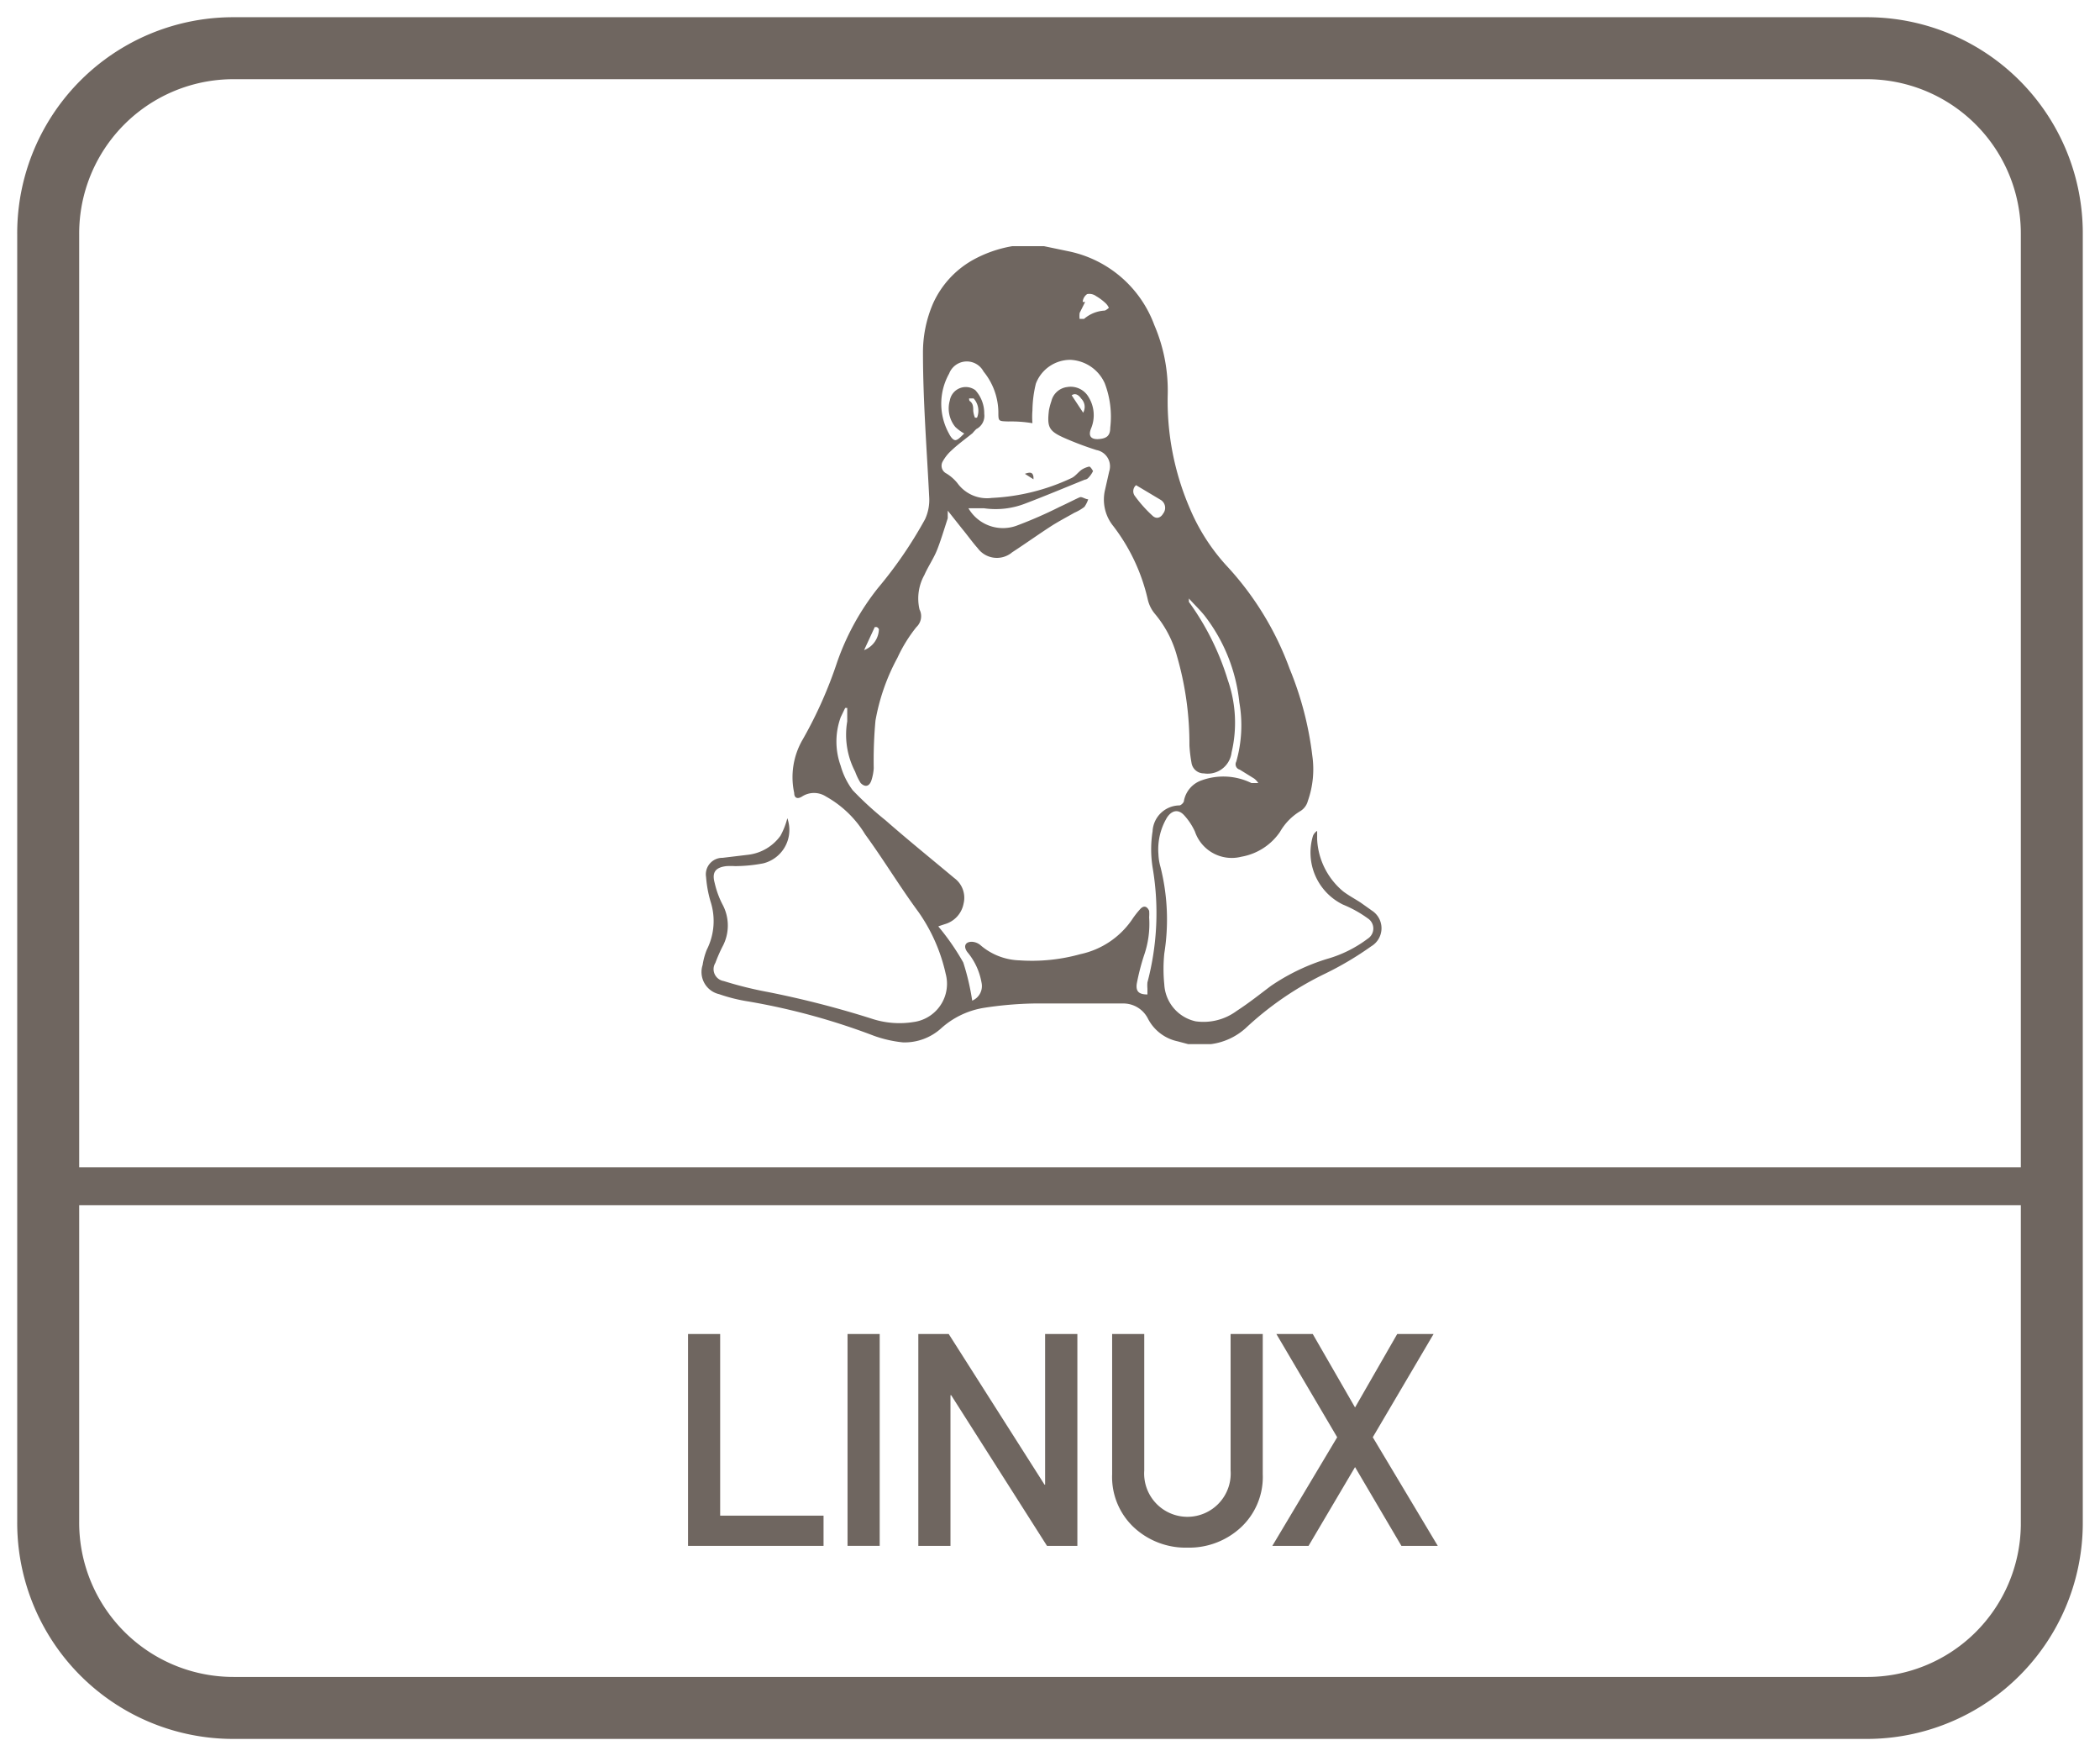
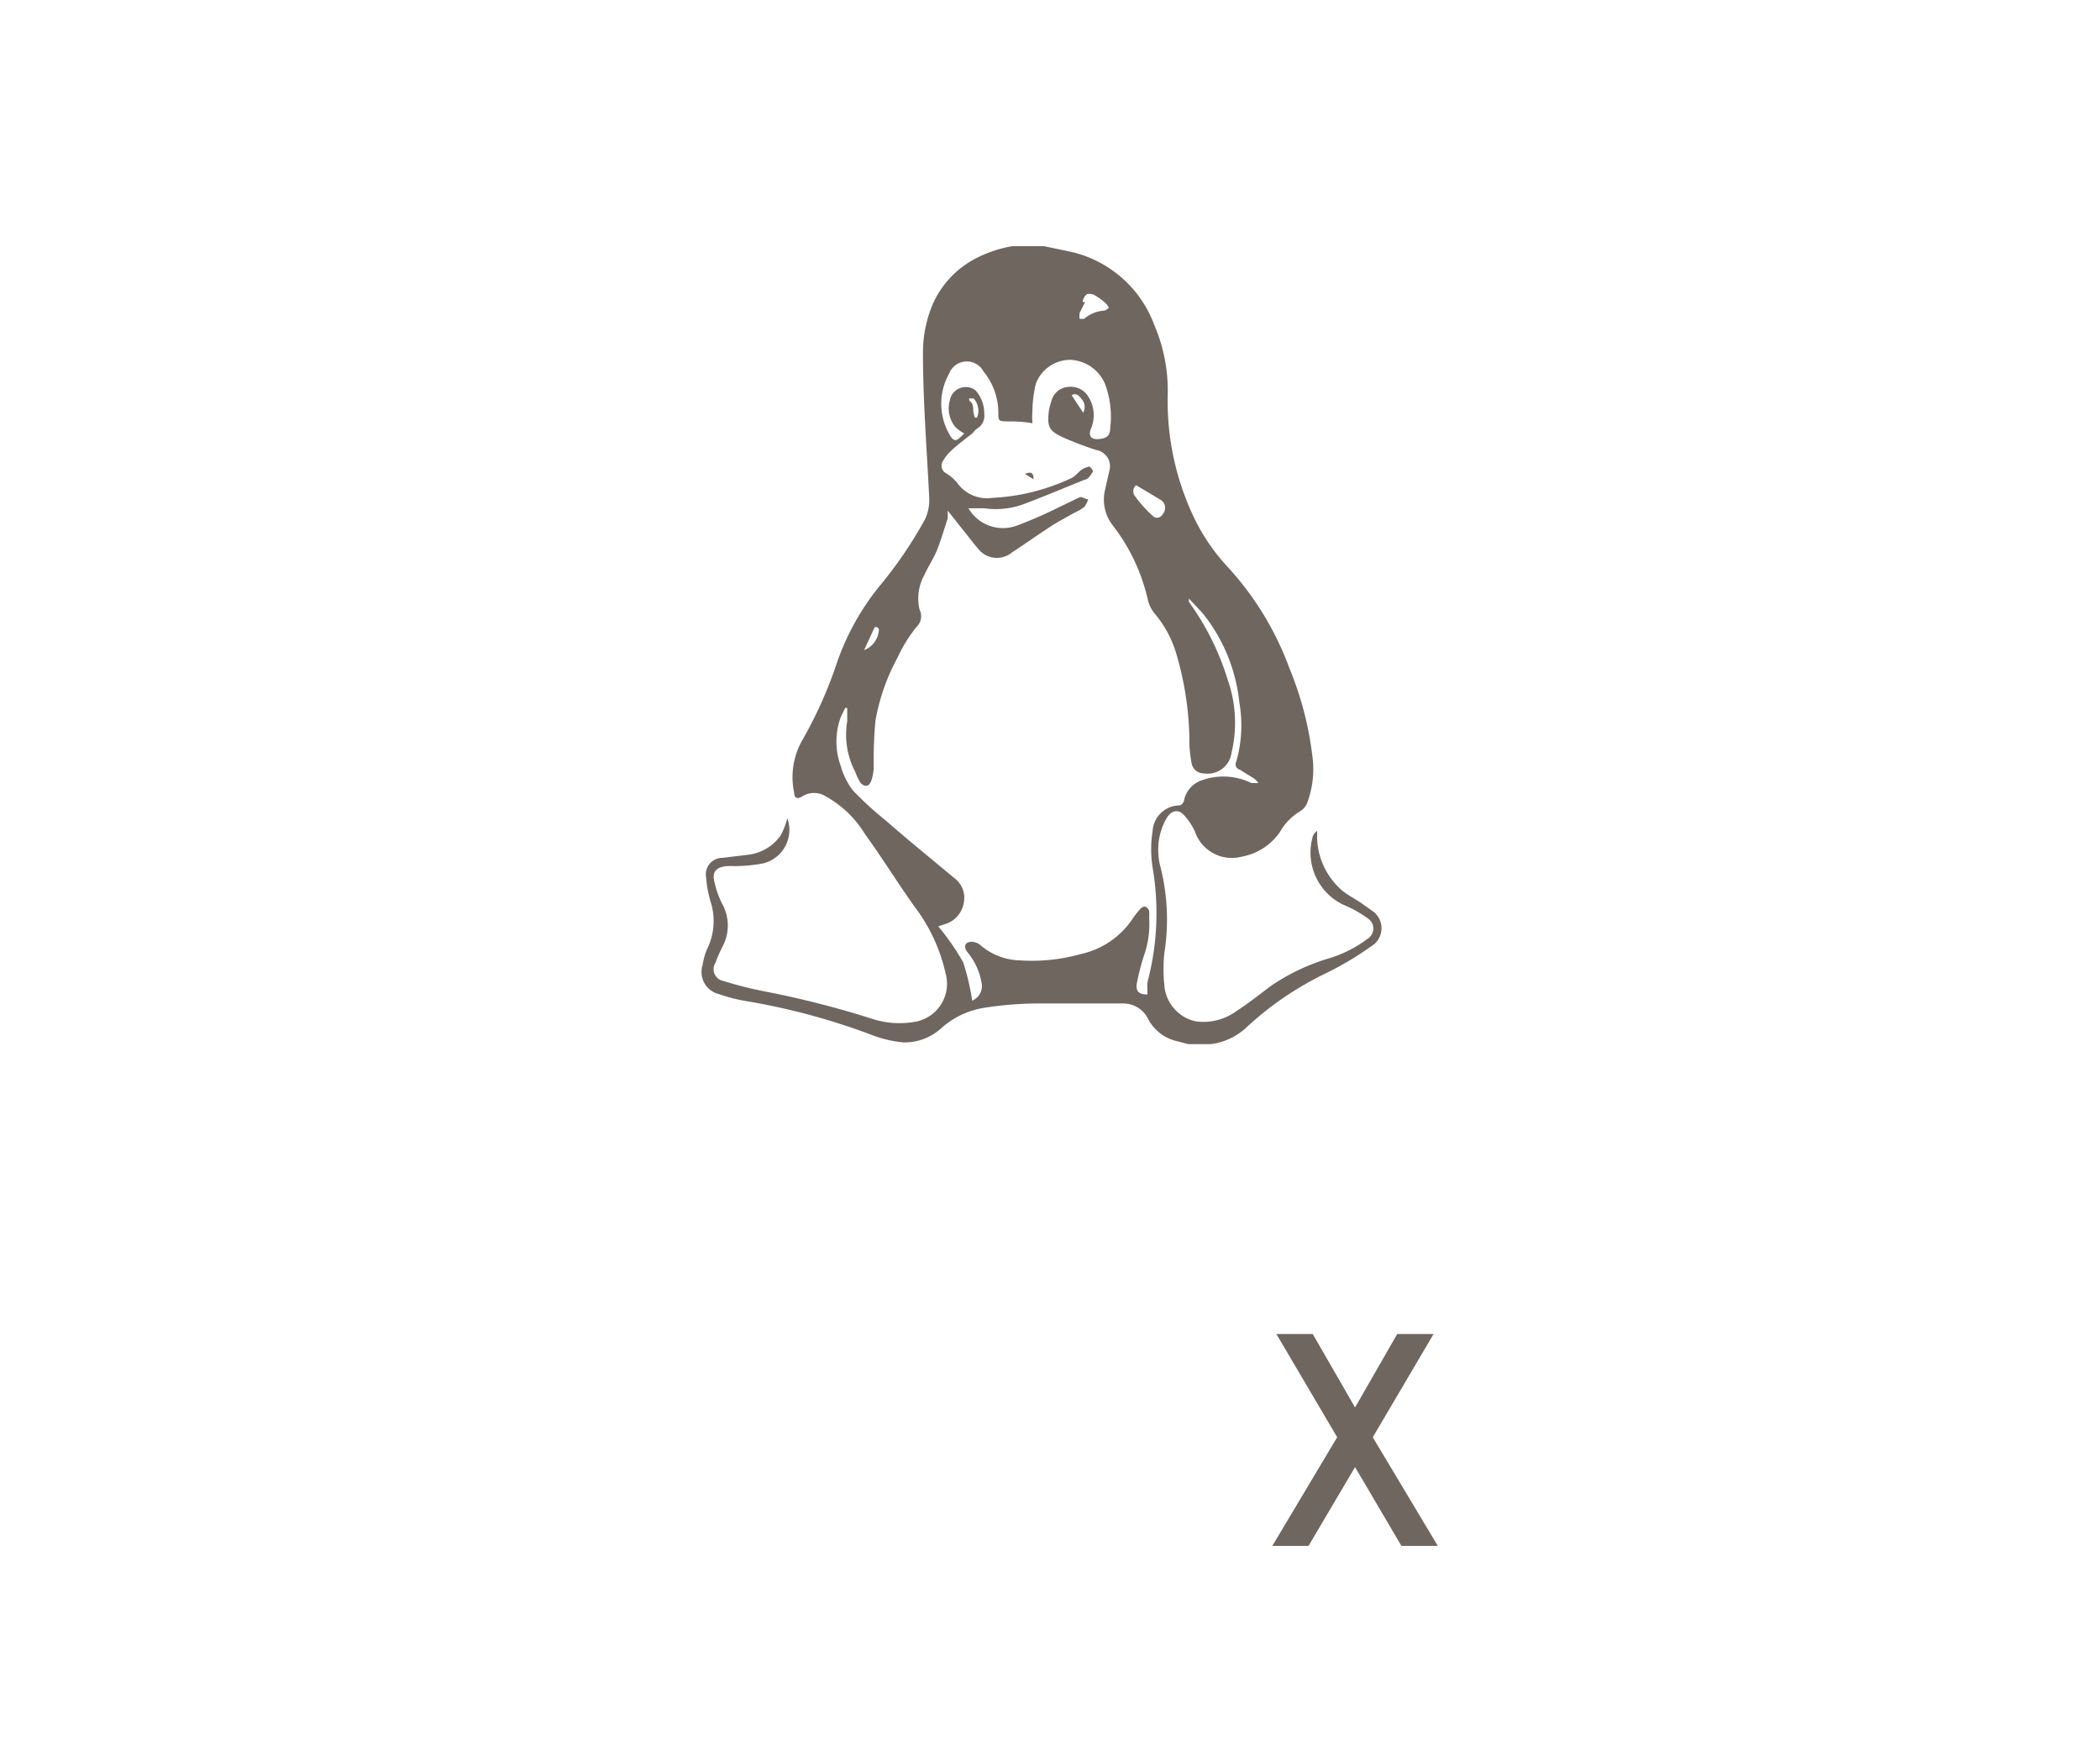
<svg xmlns="http://www.w3.org/2000/svg" id="Layer_1" data-name="Layer 1" viewBox="0 0 61 51">
  <defs>
    <style>.cls-1{fill:#6f6660;}</style>
  </defs>
  <path class="cls-1" d="M39.83,26.43l-.31-.22c-.17-.11-.34-.2-.5-.32a2.1,2.1,0,0,1-.76-1.51v-.25a.309.309,0,0,0-.12.14,1.68,1.68,0,0,0,.87,2,3.426,3.426,0,0,1,.72.4.35.35,0,0,1,0,.59,3.585,3.585,0,0,1-1.19.59,6.057,6.057,0,0,0-1.62.78c-.32.24-.63.49-1,.73a1.62,1.62,0,0,1-1.19.3,1.16,1.16,0,0,1-.91-1.07,4.511,4.511,0,0,1,0-.9,6.247,6.247,0,0,0-.11-2.51,1.546,1.546,0,0,1-.06-.37,1.8,1.8,0,0,1,.25-1.07c.14-.21.33-.25.5-.06a1.817,1.817,0,0,1,.31.47,1.13,1.13,0,0,0,1.35.73,1.714,1.714,0,0,0,1.12-.72,1.671,1.671,0,0,1,.6-.61.491.491,0,0,0,.21-.29,2.764,2.764,0,0,0,.13-1.31,9.632,9.632,0,0,0-.66-2.53,8.839,8.839,0,0,0-1.84-3,5.8,5.8,0,0,1-1.06-1.66,7.855,7.855,0,0,1-.64-3.32,4.82,4.82,0,0,0-.39-2A3.38,3.38,0,0,0,31.05,7.3l-.72-.15H29.4a3.611,3.611,0,0,0-1.14.4A2.738,2.738,0,0,0,27.1,8.82a3.58,3.58,0,0,0-.29,1.41c0,1.4.11,2.79.18,4.19a1.338,1.338,0,0,1-.12.66,12.355,12.355,0,0,1-1.37,2,7.342,7.342,0,0,0-1.18,2.14,12.431,12.431,0,0,1-1,2.25,2.17,2.17,0,0,0-.25,1.56c0,.14.09.19.23.1a.638.638,0,0,1,.69,0,3.085,3.085,0,0,1,1.14,1.1c.54.74,1,1.51,1.56,2.27a5,5,0,0,1,.78,1.78,1.12,1.12,0,0,1-.791,1.372,1.1,1.1,0,0,1-.139.028,2.568,2.568,0,0,1-1.23-.1,27.894,27.894,0,0,0-3-.77,11,11,0,0,1-1.29-.32.35.35,0,0,1-.288-.4.363.363,0,0,1,.048-.127,4.566,4.566,0,0,1,.2-.46,1.292,1.292,0,0,0,0-1.25,2.631,2.631,0,0,1-.22-.61c-.08-.29,0-.45.34-.49a2.085,2.085,0,0,1,.25,0,4.425,4.425,0,0,0,.82-.08,1,1,0,0,0,.73-1.211.81.81,0,0,0-.03-.1,2.172,2.172,0,0,1-.2.51,1.35,1.35,0,0,1-.93.55l-.75.09a.48.48,0,0,0-.487.473.51.51,0,0,0,.007.087,3.416,3.416,0,0,0,.13.71,1.841,1.841,0,0,1-.11,1.4,1.978,1.978,0,0,0-.12.44.66.66,0,0,0,.42.833c.02.007.04.012.06.017a4.847,4.847,0,0,0,.84.21,19.4,19.4,0,0,1,3.66,1,3.552,3.552,0,0,0,.84.19,1.583,1.583,0,0,0,1.11-.41,2.433,2.433,0,0,1,1.22-.59,10.627,10.627,0,0,1,1.49-.13h2.58a.8.8,0,0,1,.72.45,1.268,1.268,0,0,0,.86.65l.3.08h.67a1.868,1.868,0,0,0,1-.46,9.265,9.265,0,0,1,2.32-1.59,9.337,9.337,0,0,0,1.33-.79.61.61,0,0,0,0-1.05ZM33,14.09l.72.43a.27.27,0,0,1,.082.373l-.012.017c-.08.14-.21.17-.32.06a3.8,3.8,0,0,1-.5-.56A.23.23,0,0,1,33,14.09ZM31.36,9.1V9.09l.16-.32h-.07a.3.3,0,0,1,.13-.23.334.334,0,0,1,.26.06,1.506,1.506,0,0,1,.28.21.421.421,0,0,1,.09.13s-.09.08-.13.08a1,1,0,0,0-.59.24h-.13A.713.713,0,0,1,31.36,9.1Zm-5.95,9.11h.06a.172.172,0,0,1,.06.06.669.669,0,0,1-.43.61Zm7.92,10.32a1.082,1.082,0,0,0,0,.18v.17c-.25,0-.34-.09-.31-.31a6.616,6.616,0,0,1,.21-.82,2.774,2.774,0,0,0,.15-1.11,1.205,1.205,0,0,0,0-.19c-.06-.13-.15-.16-.25-.06a2.573,2.573,0,0,0-.25.32,2.431,2.431,0,0,1-1.5,1,5.226,5.226,0,0,1-1.76.18,1.82,1.82,0,0,1-1.15-.45.422.422,0,0,0-.24-.09c-.2,0-.25.14-.13.3a1.88,1.88,0,0,1,.41.88.46.46,0,0,1-.27.53,6.909,6.909,0,0,0-.26-1.11,6.955,6.955,0,0,0-.72-1.04V26.9l.18-.06a.769.769,0,0,0,.55-.6.71.71,0,0,0-.27-.74c-.67-.56-1.35-1.11-2-1.68a9.777,9.777,0,0,1-.95-.87,2.151,2.151,0,0,1-.35-.71,2.07,2.07,0,0,1,0-1.41l.13-.27h.06v.39a2.315,2.315,0,0,0,.23,1.46,1.676,1.676,0,0,0,.16.33c.13.13.25.1.31-.07a1.434,1.434,0,0,0,.07-.36,12.639,12.639,0,0,1,.05-1.38,6.005,6.005,0,0,1,.64-1.83,4.271,4.271,0,0,1,.55-.89.431.431,0,0,0,.09-.51,1.4,1.4,0,0,1,.14-1c.11-.25.27-.48.37-.73s.21-.61.31-.92v-.22l.42.53c.15.18.29.38.45.56a.691.691,0,0,0,.965.148l.035-.028c.4-.26.79-.54,1.18-.79.21-.13.42-.24.63-.36a1.4,1.4,0,0,0,.29-.17.872.872,0,0,0,.11-.22c-.08,0-.18-.08-.24-.06s-.39.19-.59.28a12.57,12.57,0,0,1-1.26.55,1.16,1.16,0,0,1-1.26-.33,1.211,1.211,0,0,1-.13-.18h.45a2.367,2.367,0,0,0,1.21-.14c.58-.22,1.15-.46,1.72-.69a.16.16,0,0,0,.1-.05.714.714,0,0,0,.14-.2s-.07-.13-.11-.13a.672.672,0,0,0-.22.09c-.11.08-.19.2-.31.25a6.092,6.092,0,0,1-2.3.57,1.059,1.059,0,0,1-1-.43,1.241,1.241,0,0,0-.32-.28.25.25,0,0,1-.114-.335l.014-.025a1.226,1.226,0,0,1,.25-.31c.19-.18.4-.33.61-.5a1.384,1.384,0,0,1,.11-.12.43.43,0,0,0,.23-.44,1,1,0,0,0-.26-.69.47.47,0,0,0-.74.3.849.849,0,0,0,.16.77,1.276,1.276,0,0,0,.26.19c-.08.07-.16.17-.24.19s-.16-.1-.2-.18a1.788,1.788,0,0,1,0-1.75.55.55,0,0,1,1-.06A1.9,1.9,0,0,1,29,11.96c0,.28,0,.27.29.28a3.776,3.776,0,0,1,.7.05,2.285,2.285,0,0,1,0-.37,3.417,3.417,0,0,1,.1-.78,1.071,1.071,0,0,1,1-.69,1.15,1.15,0,0,1,1,.68,2.714,2.714,0,0,1,.16,1.29c0,.23-.1.31-.32.33s-.33-.07-.24-.3a1,1,0,0,0-.07-.92.6.6,0,0,0-.62-.29.54.54,0,0,0-.46.41,1.956,1.956,0,0,0-.07.26c-.06.5,0,.61.45.81a9.29,9.29,0,0,0,.93.35.48.48,0,0,1,.385.559.32.32,0,0,1-.015.061l-.12.53a1.221,1.221,0,0,0,.24,1.06,5.506,5.506,0,0,1,1,2.13,1,1,0,0,0,.21.42,3.215,3.215,0,0,1,.64,1.23,9.152,9.152,0,0,1,.36,2.59,4.186,4.186,0,0,0,.06.5.36.36,0,0,0,.36.31.7.7,0,0,0,.8-.576l.005-.034a3.755,3.755,0,0,0-.11-2.1,7.672,7.672,0,0,0-1.13-2.27v-.1c.14.16.3.31.44.48A4.945,4.945,0,0,1,36,20.4a3.832,3.832,0,0,1-.09,1.72.16.16,0,0,0,.066.217.2.2,0,0,0,.034.013l.42.26a.512.512,0,0,1,.12.13h-.2a1.853,1.853,0,0,0-1.44-.08.779.779,0,0,0-.52.6c0,.05-.09.13-.13.13a.79.79,0,0,0-.78.75,3.362,3.362,0,0,0,0,1.05A7.861,7.861,0,0,1,33.33,28.53ZM28.15,11.58v-.01h.13a.531.531,0,0,1,.1.56h-.06a.725.725,0,0,1-.05-.2c0-.11,0-.22-.11-.29A.251.251,0,0,1,28.15,11.58Zm2.98-.1c.11-.08.21,0,.28.1a.34.34,0,0,1,.05.41v-.01Z" />
  <path class="cls-1" d="M29.77,13.76l.25.16v-.07C30,13.7,29.91,13.71,29.77,13.76Z" />
-   <path class="cls-1" d="M54.2.5H6.8A6.274,6.274,0,0,0,.5,6.8V44.2a6.274,6.274,0,0,0,6.3,6.3H54.2a6.274,6.274,0,0,0,6.3-6.3V6.8A6.274,6.274,0,0,0,54.2.5Zm4.5,43.8a4.461,4.461,0,0,1-4.5,4.4H6.8a4.481,4.481,0,0,1-4.5-4.5V35H58.7Zm0-10.4H2.3V6.8A4.481,4.481,0,0,1,6.8,2.3H54.2a4.481,4.481,0,0,1,4.5,4.5Z" />
-   <polygon class="cls-1" points="23.922 44.016 20.919 44.016 20.919 38.741 19.986 38.741 19.986 44.894 23.922 44.894 23.922 44.016" />
-   <rect class="cls-1" x="24.619" y="38.741" width="0.934" height="6.152" />
-   <polygon class="cls-1" points="27.609 40.519 27.63 40.519 30.413 44.894 31.295 44.894 31.295 38.741 30.358 38.741 30.358 43.116 30.341 43.116 27.558 38.741 26.675 38.741 26.675 44.894 27.609 44.894 27.609 40.519" />
-   <path class="cls-1" d="M34.492,44.945a2.209,2.209,0,0,0,1.55-.585,2,2,0,0,0,.638-1.548V38.741h-.934v3.965a1.257,1.257,0,1,1-2.508,0V38.741h-.933v4.071a2.006,2.006,0,0,0,.635,1.548A2.208,2.208,0,0,0,34.492,44.945Z" />
  <polygon class="cls-1" points="38.01 44.894 39.361 42.606 40.708 44.894 41.764 44.894 39.876 41.739 41.642 38.741 40.586 38.741 39.361 40.874 38.132 38.741 37.076 38.741 38.842 41.739 36.958 44.894 38.01 44.894" />
</svg>